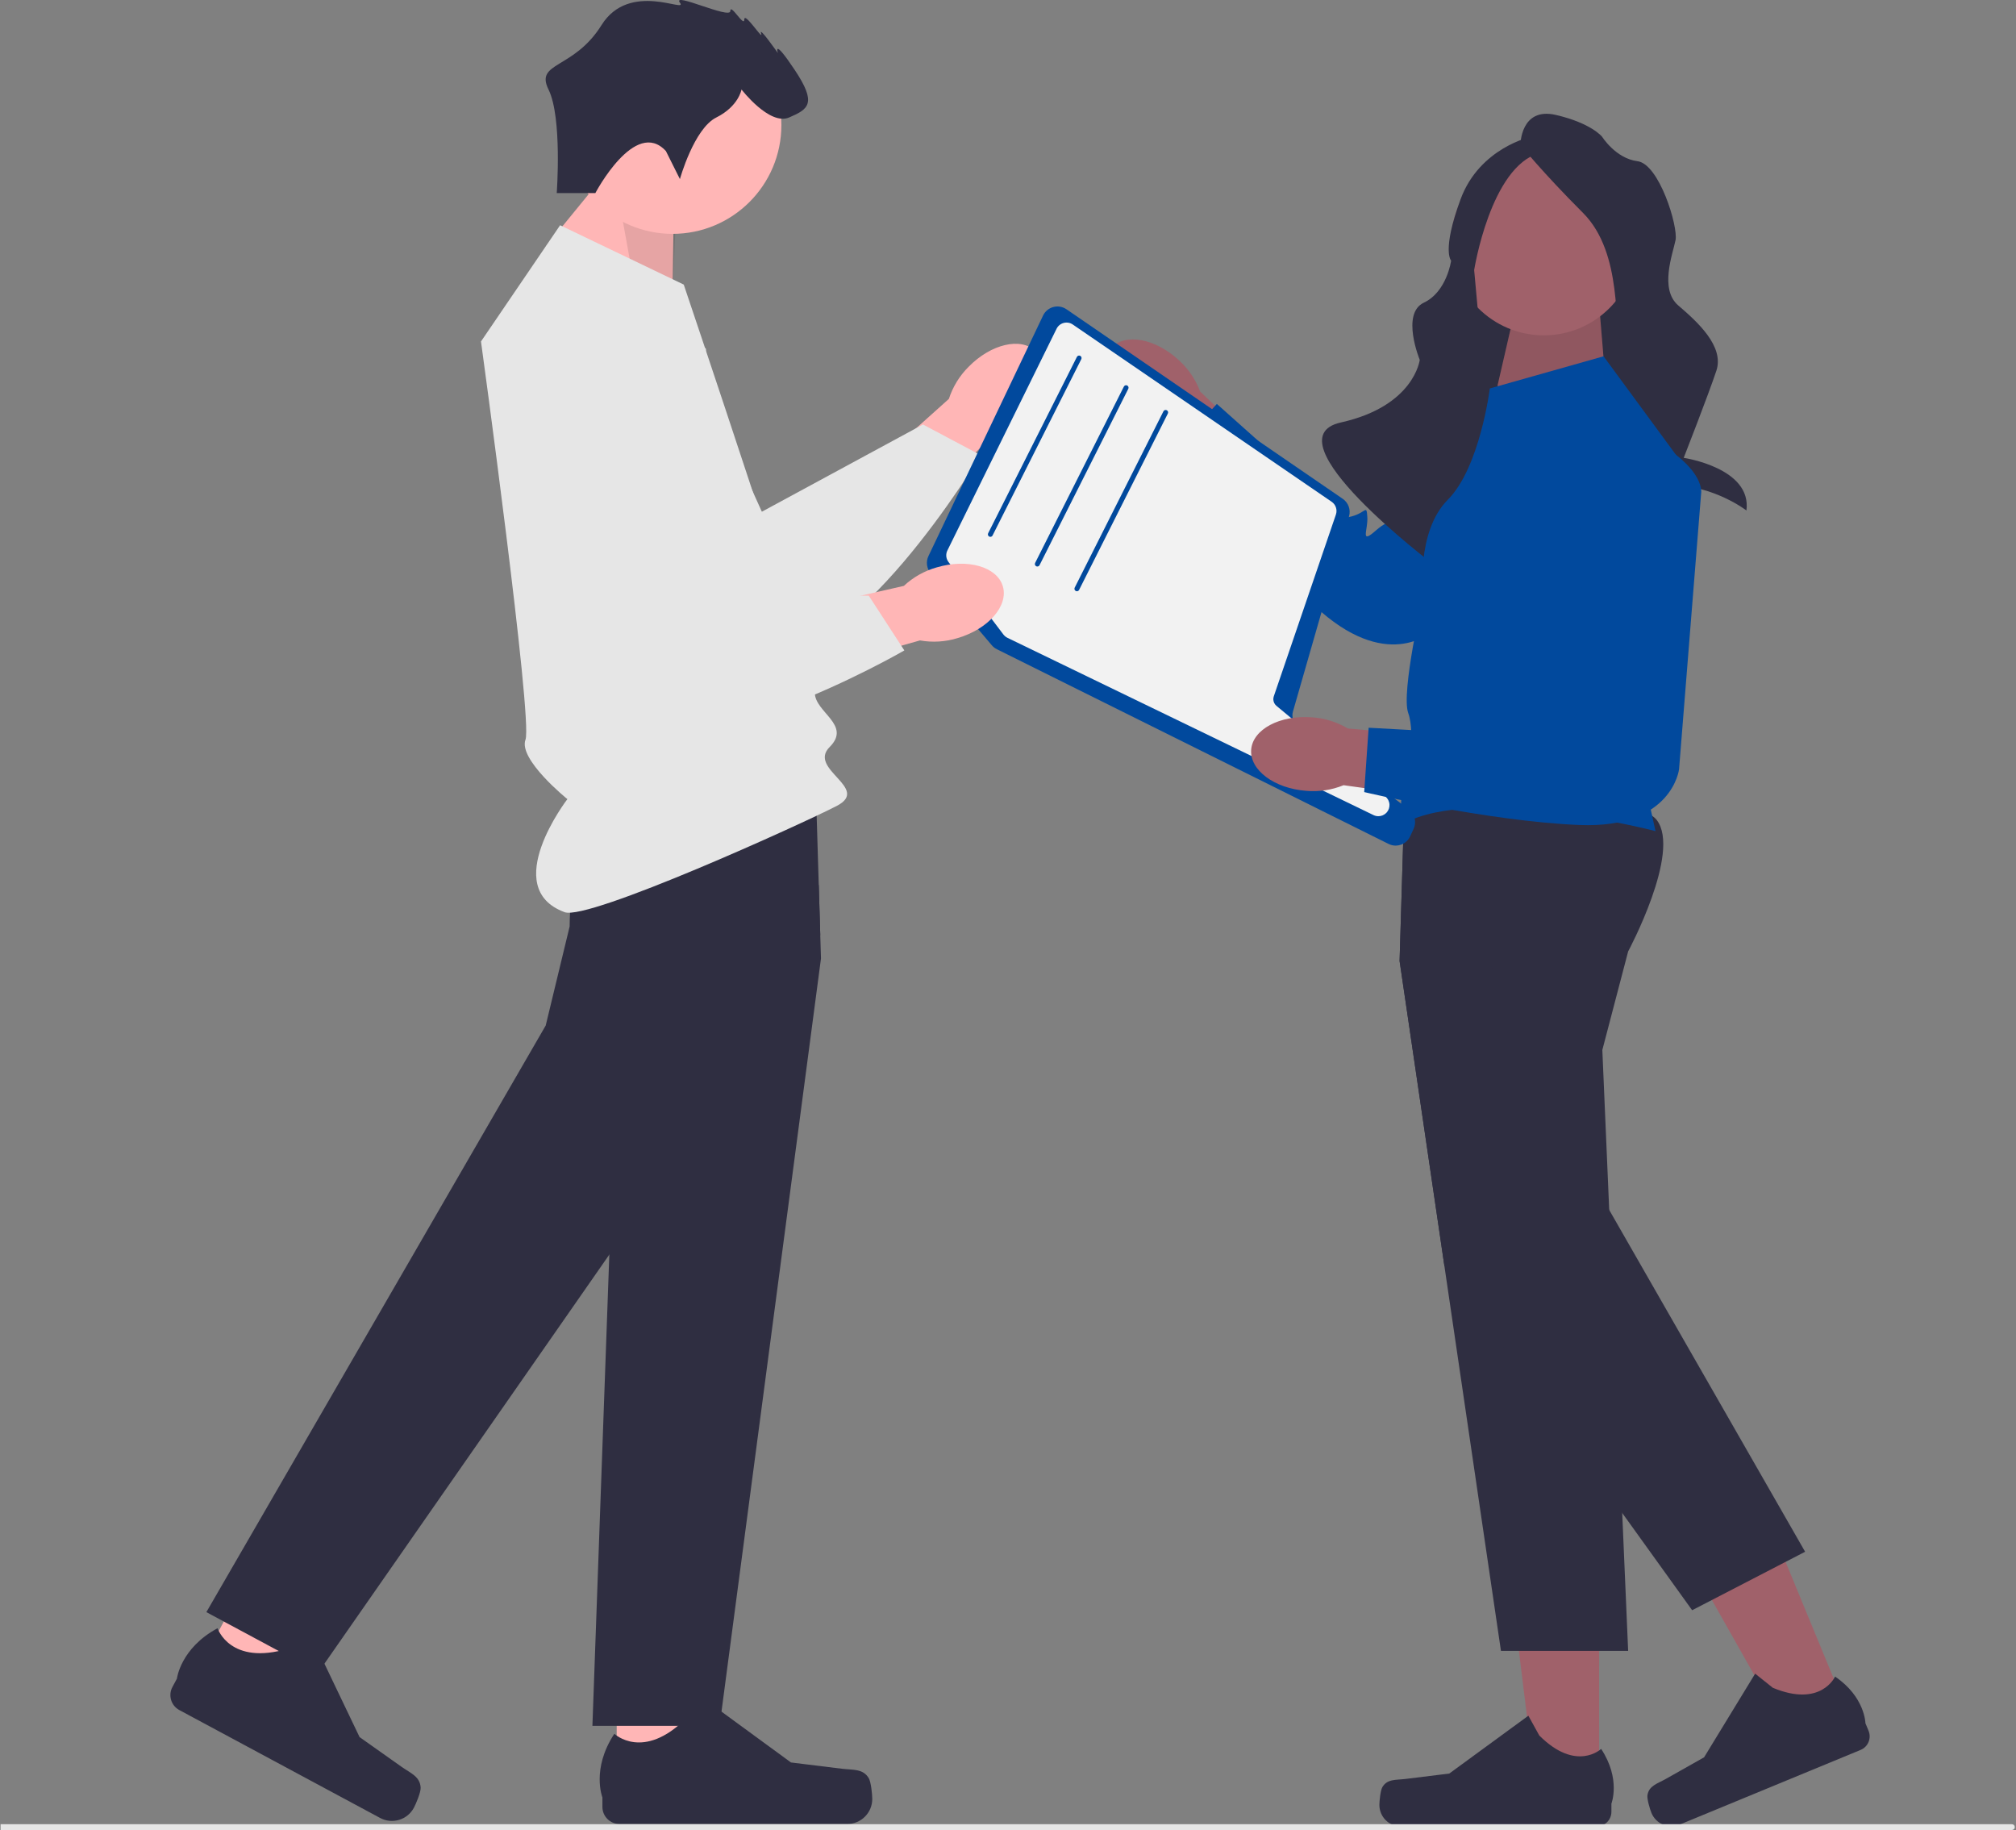
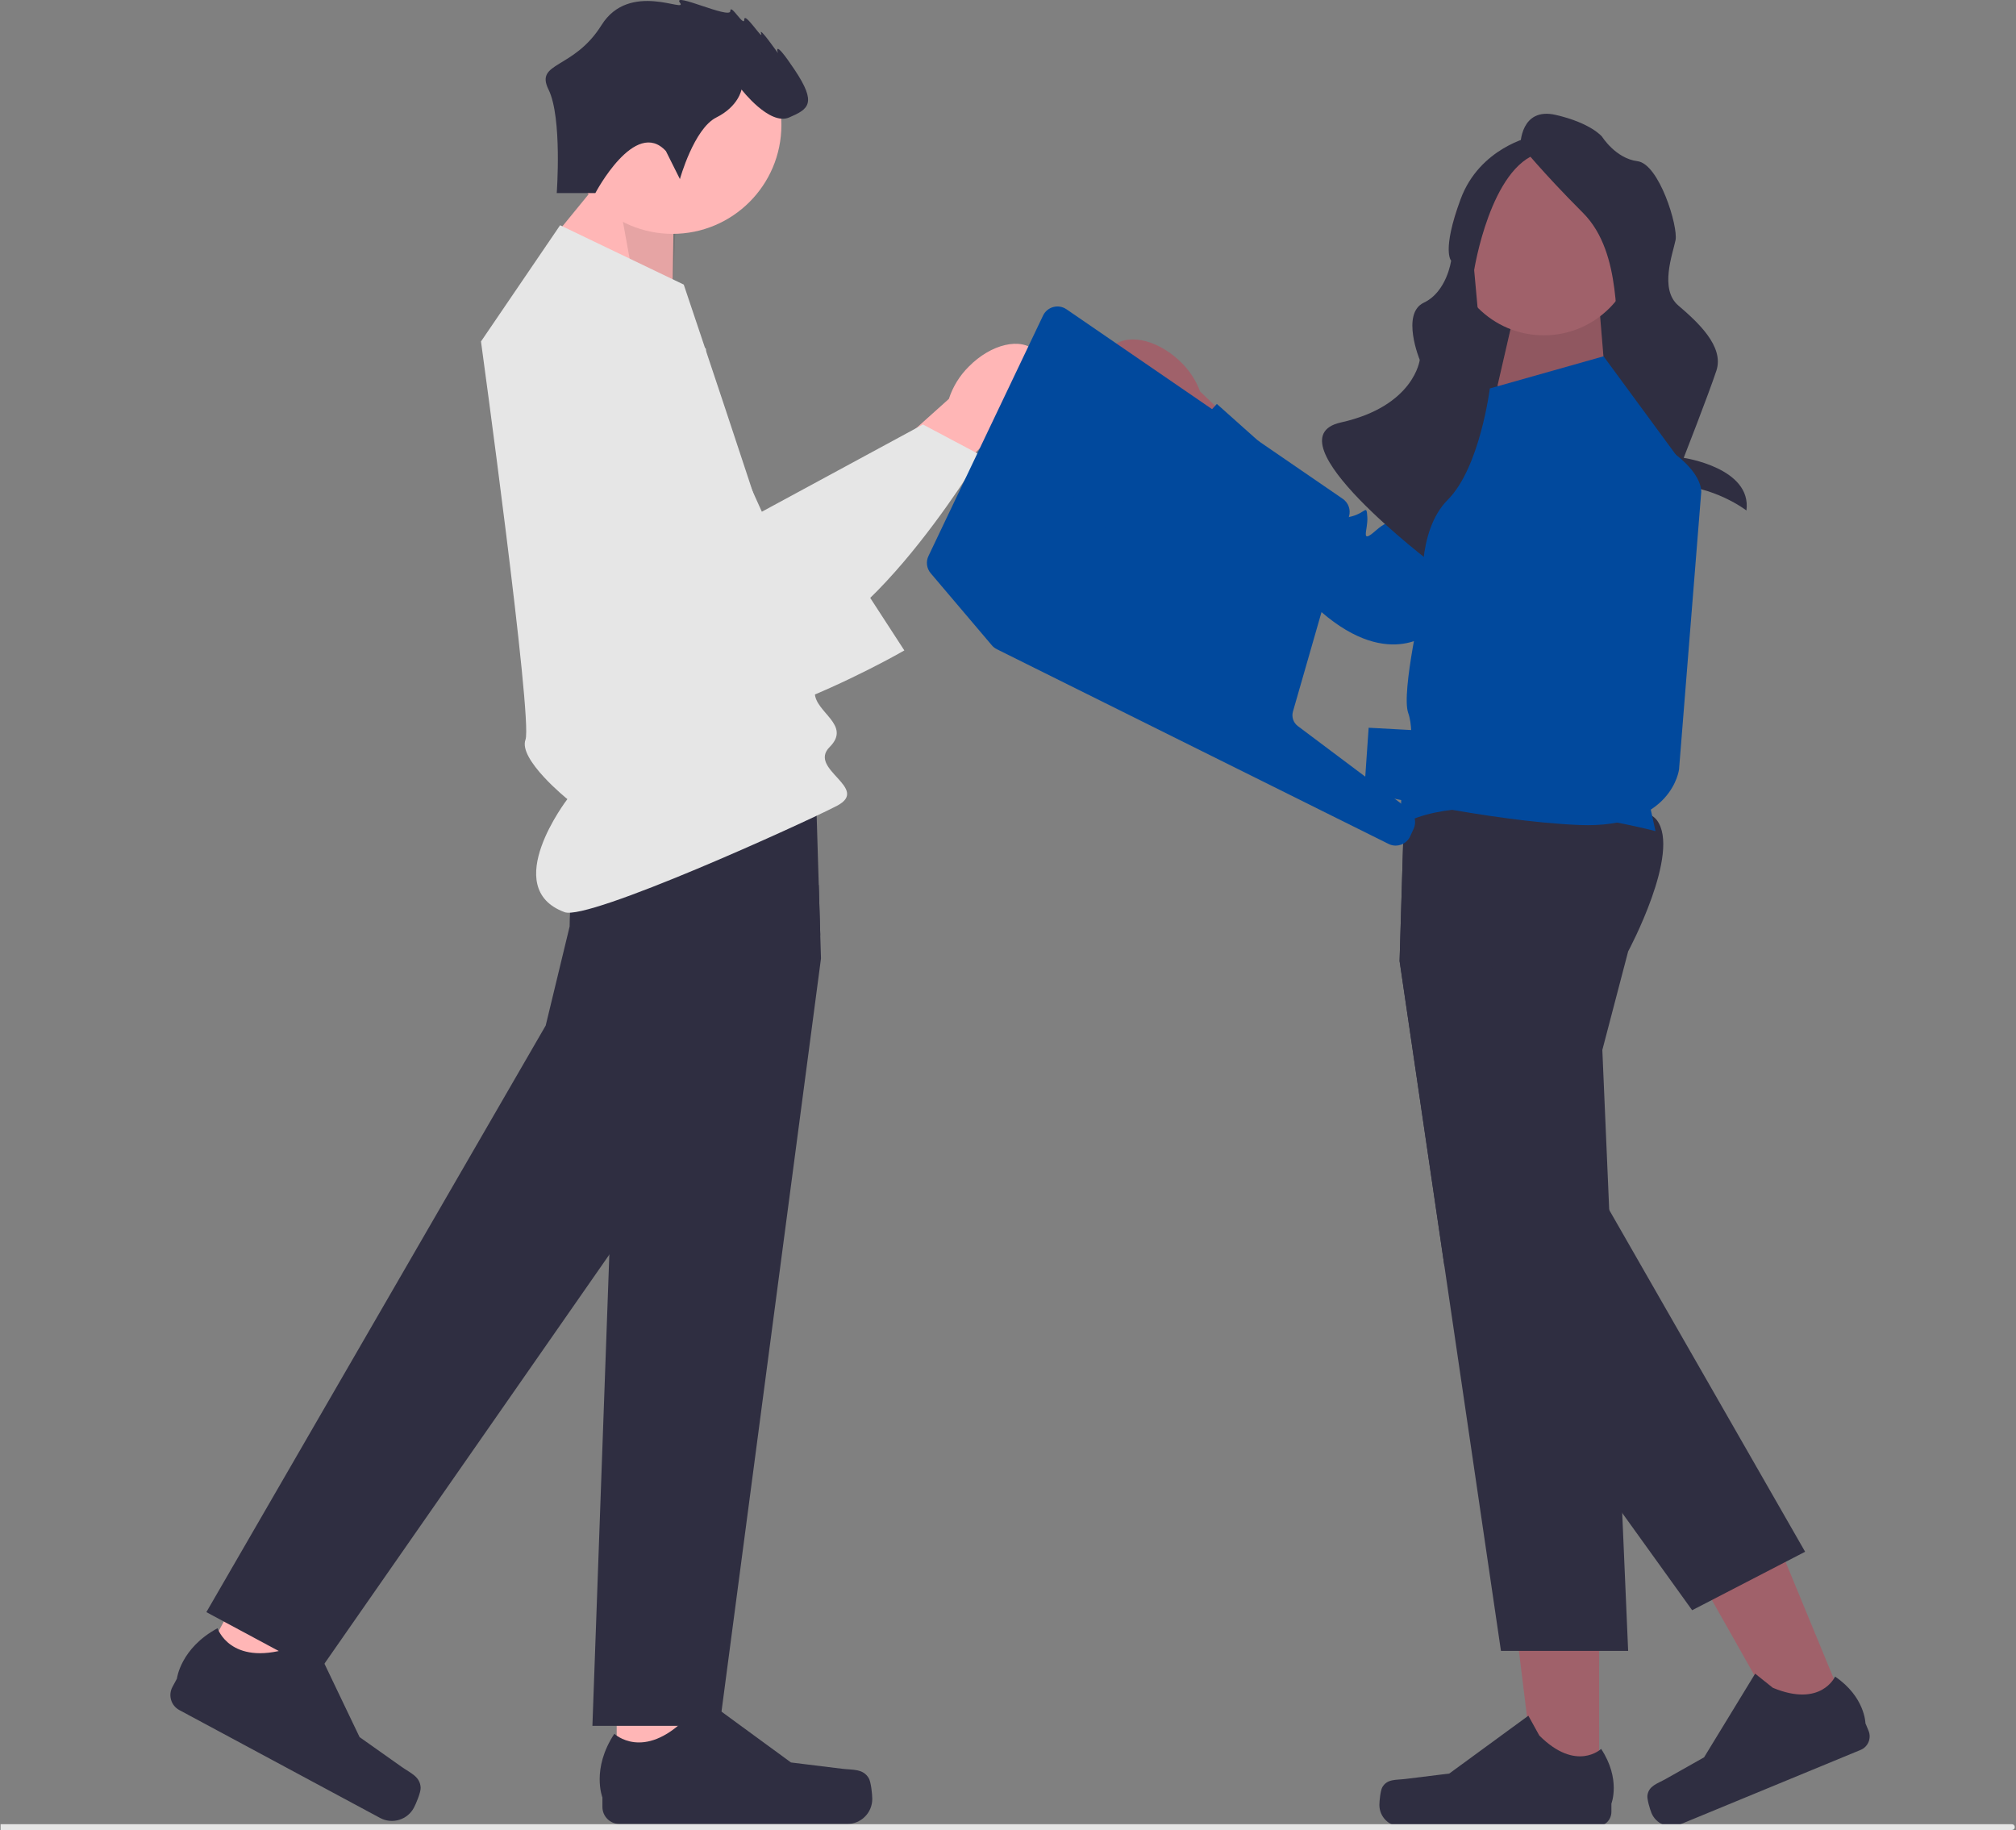
<svg xmlns="http://www.w3.org/2000/svg" width="1212" height="1100" viewBox="0 0 1212 1100" fill="none">
  <rect x="0" y="0" width="1212" height="1100" fill="#808080" stroke="none" />
  <g clip-path="url(#clip0_2002_1280)">
    <path d="M582.379 220.414C595.861 206.695 613.867 202.53 622.597 211.111C631.326 219.692 627.473 237.767 613.985 251.489C608.672 257.045 602.107 261.247 594.837 263.745L536.982 321.153L510.621 293.429L570.454 239.778C572.826 232.464 576.915 225.824 582.379 220.414Z" fill="#FFB6B6" />
    <path d="M397.354 173.028L458.013 307.597L554.877 255.165L589.542 273.563C589.542 273.563 510.358 405.944 456.141 390.874C401.924 375.805 305.649 239.162 322.995 196.989C340.342 154.817 397.354 173.028 397.354 173.028Z" fill="#E6E6E6" />
    <path d="M678.543 248.987C664.461 235.885 659.807 217.999 668.147 209.039C676.487 200.078 694.66 203.438 708.744 216.546C714.443 221.706 718.823 228.154 721.517 235.353L780.481 291.622L753.486 318.729L698.224 260.38C690.848 258.209 684.099 254.302 678.543 248.987Z" fill="#A0616A" />
    <path d="M975.556 257.662L861.744 378.832C861.744 378.832 836.186 404.12 794.137 367.652C752.087 331.183 705.338 271.352 705.338 271.352L731.565 242.808L778.021 284.254C778.021 284.254 805.602 295.352 807.52 302.533C809.438 309.714 804.076 312.685 812.694 310.384C821.311 308.082 821.479 302.949 822.019 310.734C822.559 318.519 817.296 327.618 827.251 318.805C837.207 309.992 840.177 315.353 840.177 315.353L912.918 218.998C912.918 218.998 959.922 181.829 973.435 215.147C986.948 248.465 975.556 257.662 975.556 257.662Z" fill="#01499D" />
    <path d="M370.753 1069.87L414.983 1069.87L436.024 899.266L370.744 899.27L370.753 1069.87Z" fill="#FFB6B6" />
    <path d="M522.292 1068.87C523.669 1071.19 524.396 1078.68 524.396 1081.37C524.396 1089.66 517.675 1096.39 509.384 1096.39H372.408C366.752 1096.39 362.167 1091.8 362.167 1086.14V1080.44C362.167 1080.44 355.391 1063.3 369.341 1042.18C369.341 1042.18 386.68 1058.72 412.589 1032.81L420.229 1018.97L475.534 1059.42L506.189 1063.19C512.896 1064.01 518.842 1063.06 522.292 1068.87Z" fill="#2F2E41" />
    <path d="M880.528 282.579H990.141V120.615H880.528V282.579Z" fill="#2F2E41" />
    <path d="M965.538 233.195L961.699 186.806H910.659L899.344 235.954L965.538 233.195Z" fill="#A0616A" />
    <path opacity="0.1" d="M965.538 233.195L961.699 186.806H910.659L899.344 235.954L965.538 233.195Z" fill="black" />
    <path d="M404.225 181.663L405.119 122.007L368.331 99.074L328.328 148.006L404.225 181.663Z" fill="#FFB6B6" />
    <path opacity="0.1" d="M404.224 181.663L406.605 123.493L368.33 99.074L381.334 171.062L404.224 181.663Z" fill="black" />
    <path d="M928.141 201.565C958.954 201.565 983.933 176.586 983.933 145.773C983.933 114.96 958.954 89.981 928.141 89.981C897.328 89.981 872.35 114.96 872.35 145.773C872.35 176.586 897.328 201.565 928.141 201.565Z" fill="#A0616A" />
    <path d="M914.066 87.076C914.066 87.076 914.066 64.172 935.334 69.08C956.603 73.988 963.147 82.168 963.147 82.168C963.147 82.168 971.327 95.256 984.415 96.892C997.503 98.528 1008.95 136.156 1007.32 144.336C1005.68 152.516 997.503 173.784 1008.95 183.6C1020.41 193.416 1036.77 208.141 1031.86 222.865C1026.95 237.589 1012.23 275.217 1012.23 275.217C1012.23 275.217 1053.29 281.22 1049.94 306.848C1049.94 306.848 1030.22 291.577 1004.05 291.577C977.871 291.577 981.143 244.088 981.143 244.088C981.143 244.088 979.507 214.685 974.599 206.505C969.691 198.325 976.235 152.516 951.695 127.976C927.154 103.436 914.066 87.076 914.066 87.076Z" fill="#2F2E41" />
    <path d="M920.611 82.168C920.611 82.168 889.527 88.712 878.075 119.796C866.623 150.88 872.407 156.664 872.407 156.664C872.407 156.664 869.875 175.382 855.979 181.945C842.083 188.508 853.535 216.32 853.535 216.32C853.535 216.32 850.263 244.133 806.09 253.949C761.918 263.765 861.483 339.039 861.483 339.039C861.483 339.039 854.325 303.512 900.133 301.876C945.941 300.24 891.163 216.32 891.163 216.32L886.255 162.332C886.255 162.332 896.071 100.164 925.519 91.984C954.967 83.804 920.611 82.168 920.611 82.168Z" fill="#2F2E41" />
    <path d="M404.339 140.571C440.473 140.571 469.765 111.278 469.765 75.144C469.765 39.01 440.473 9.718 404.339 9.718C368.205 9.718 338.912 39.01 338.912 75.144C338.912 111.278 368.205 140.571 404.339 140.571Z" fill="#FFB6B6" />
    <path d="M493.566 576.14L432.619 1037.42H356.152L366.32 754.137L371.671 629.655L356.152 570.402C356.152 570.402 349.076 557.231 343.115 541.266C336.396 523.249 331.089 501.65 338.967 491.408C341.866 487.632 349.403 484.837 359.645 482.756C365.903 481.478 373.187 480.482 381.051 479.709C426.271 475.234 490.593 478.029 490.593 478.029L492.228 531.99L493.135 562.122L493.566 576.14Z" fill="#2F2E41" />
    <path d="M118.922 1003.8L157.887 1024.73L257.166 884.397L199.658 853.505L118.922 1003.8Z" fill="#FFB6B6" />
    <path d="M252.889 1074.63C253.004 1077.33 250.101 1084.27 248.824 1086.64C244.901 1093.95 235.799 1096.69 228.495 1092.76L107.832 1027.93C102.849 1025.26 100.98 1019.05 103.657 1014.06L106.356 1009.04C106.356 1009.04 108.499 990.736 130.787 978.729C130.787 978.729 138.232 1001.51 173.317 990.945L186.598 982.369L216.174 1044.17L241.392 1062.01C246.91 1065.91 252.599 1067.88 252.889 1074.63Z" fill="#2F2E41" />
    <path d="M493.137 562.123L460.79 626.98L366.321 754.138L191.421 1005.23L124.066 969.05L328.073 616.441L342.462 556.891C342.462 556.891 342.462 550.454 343.116 541.267C344.395 523.087 348.23 494.115 359.646 482.758C361.193 481.212 362.872 479.993 364.701 479.175C368.135 477.629 373.843 478.001 381.053 479.71C411.17 486.905 467.375 517.81 492.23 531.991L493.137 562.123Z" fill="#2F2E41" />
    <path d="M961.379 1075.08L923.349 1075.07L905.258 928.385L961.386 928.389L961.379 1075.08Z" fill="#A0616A" />
    <path d="M831.084 1074.21C829.9 1076.21 829.275 1082.64 829.275 1084.96C829.275 1092.09 835.054 1097.87 842.183 1097.87H959.956C964.82 1097.87 968.762 1093.93 968.762 1089.07V1084.16C968.762 1084.16 974.588 1069.43 962.593 1051.26C962.593 1051.26 947.685 1065.48 925.408 1043.21L918.839 1031.31L871.287 1066.08L844.93 1069.33C839.163 1070.04 834.05 1069.22 831.084 1074.21Z" fill="#2F2E41" />
    <path d="M1111.19 1030.26L1076.04 1044.76L1003.36 916.068L1055.25 894.662L1111.19 1030.26Z" fill="#A0616A" />
    <path d="M990.422 1079.17C990.088 1081.46 991.966 1087.65 992.851 1089.79C995.57 1096.38 1003.12 1099.52 1009.71 1096.8L1118.57 1051.88C1123.07 1050.02 1125.21 1044.87 1123.36 1040.38L1121.48 1035.85C1121.48 1035.85 1121.25 1020 1103.23 1007.79C1103.23 1007.79 1094.88 1026.62 1065.79 1014.52L1055.18 1006.03L1024.48 1056.32L1001.36 1069.37C996.298 1072.22 991.258 1073.42 990.422 1079.17Z" fill="#2F2E41" />
    <path d="M978.829 571.89L963.309 631.143L967.442 727.292L974.295 886.989L974.488 891.494L975.261 909.451L978.829 992.369H902.362L868.32 760.724L841.414 577.628L844.238 484.393L844.387 479.517C844.387 479.517 981.148 473.571 996.013 492.896C1010.88 512.221 978.829 571.89 978.829 571.89Z" fill="#2F2E41" />
    <path d="M1085.22 932.759L1072.26 939.463L1024.32 964.273L1017.3 967.901L975.261 909.45L868.32 760.723L841.414 577.628L844.239 484.392C856.339 480.542 866.016 478.967 870.922 481.256C893.012 491.587 891.956 559.314 891.956 559.314L905.409 619.072L967.442 727.291L1085.22 932.759Z" fill="#2F2E41" />
    <path d="M1211.27 1098.26C1211.27 1099.22 1210.49 1100 1209.53 1100H0.342V1096.51H1209.53C1210.49 1096.51 1211.27 1097.29 1211.27 1098.26Z" fill="#E6E6E6" />
    <path d="M336.737 135.386L411.063 171.062C411.063 171.062 489.849 404.447 489.849 416.34C489.849 428.232 512.147 435.664 498.768 449.043C485.39 462.422 523.67 473.752 503.043 484.439C482.417 495.125 353.744 553.58 339.436 548.309C299.975 533.77 341.109 480.348 341.109 480.348C341.109 480.348 311.466 456.476 315.925 444.584C320.385 432.691 289.168 205.253 289.168 205.253L336.737 135.386Z" fill="#E6E6E6" />
    <path d="M400.344 90.815L408.76 107.645C408.76 107.645 417.175 77.351 430.639 70.618C444.103 63.886 445.787 53.788 445.787 53.788C445.787 53.788 462.617 75.668 474.398 70.618C486.179 65.569 491.229 62.203 477.764 42.007C464.3 21.81 467.666 31.909 467.666 31.909C467.666 31.909 455.885 15.078 457.568 20.127C459.251 25.176 447.47 6.663 447.47 11.712C447.47 16.761 439.054 1.614 439.054 6.663C439.054 11.712 403.711 -5.118 408.76 1.614C413.809 8.346 378.465 -11.851 361.635 15.078C344.804 42.007 321.467 37.027 329.769 53.823C338.072 70.618 334.706 116.06 334.706 116.06H357.917C357.917 116.06 381.831 70.618 400.344 90.815Z" fill="#2F2E41" />
    <path d="M895.672 233.496L897.034 233.111L964.052 214.171L1017.57 287.011L981.891 438.637L995.269 499.584C995.269 499.584 886.753 471.34 843.644 495.125C843.644 495.125 840.671 481.57 843.644 474.969C846.617 468.367 851.076 440.896 846.617 428.617C842.157 416.339 855.536 358.364 855.536 358.364C855.536 358.364 851.076 319.714 870.401 300.39C889.726 281.065 895.672 233.496 895.672 233.496Z" fill="#01499D" />
    <path d="M834.806 507.287L599.308 390.252C598.136 389.67 597.113 388.867 596.265 387.869L559.52 344.563C557.083 341.691 556.556 337.637 558.176 334.237L627.077 189.681C628.284 187.148 630.531 185.277 633.242 184.548C635.956 183.821 638.837 184.314 641.151 185.901L807.232 299.825C810.642 302.163 812.165 306.403 811.023 310.376L777.304 427.719C776.382 430.929 777.557 434.431 780.228 436.434L846.933 486.463C850.525 489.157 851.766 494.071 849.885 498.148L847.775 502.72C846.68 505.092 844.72 506.876 842.256 507.744C841.212 508.112 840.135 508.295 839.062 508.295C837.604 508.294 836.154 507.957 834.806 507.287Z" fill="#01499D" />
-     <path d="M832.928 478.802L767.372 424.261C766.807 423.786 766.361 423.206 766.049 422.567C765.454 421.363 765.336 419.921 765.781 418.598L803.138 309.293C804.104 306.469 803.064 303.317 800.596 301.623L644.956 195.069C643.366 193.968 641.374 193.627 639.501 194.117C637.613 194.608 636.052 195.886 635.19 197.625L569.575 330.863C568.579 332.87 568.653 335.174 569.753 337.091C569.887 337.359 570.05 337.612 570.244 337.85L603.245 381.405C603.884 382.237 604.716 382.921 605.653 383.382L825.748 489.951C826.67 490.397 827.666 490.62 828.662 490.62C830.386 490.62 832.11 489.951 833.389 488.658C833.537 488.494 833.686 488.346 833.835 488.167C834.875 486.904 835.41 485.283 835.336 483.633C835.247 481.76 834.37 480.006 832.928 478.802Z" fill="#F2F2F2" />
    <path d="M595.392 322.689C595.936 322.689 596.459 322.39 596.721 321.871L650.072 215.879C650.441 215.145 650.146 214.251 649.412 213.883C648.677 213.512 647.786 213.808 647.416 214.542L594.065 320.534C593.696 321.267 593.991 322.161 594.725 322.53C594.939 322.638 595.167 322.689 595.392 322.689Z" fill="#01499D" />
    <path d="M623.638 340.527C624.182 340.527 624.705 340.228 624.967 339.709L678.318 233.717C678.687 232.983 678.392 232.089 677.659 231.721C676.923 231.349 676.031 231.647 675.663 232.38L622.312 338.372C621.942 339.106 622.238 339.999 622.971 340.368C623.186 340.476 623.413 340.527 623.638 340.527Z" fill="#01499D" />
    <path d="M647.421 355.392C647.965 355.392 648.489 355.093 648.75 354.574L702.101 248.582C702.47 247.848 702.175 246.954 701.442 246.586C700.706 246.215 699.815 246.512 699.446 247.245L646.095 353.237C645.725 353.971 646.021 354.864 646.754 355.233C646.969 355.341 647.197 355.392 647.421 355.392Z" fill="#01499D" />
-     <path d="M563.22 341.033C581.666 335.583 599.43 340.683 602.897 352.423C606.363 364.163 594.22 378.094 575.766 383.543C568.425 385.821 560.644 386.308 553.076 384.962L474.627 407.066L465.039 370.031L543.394 352.173C549.018 346.929 555.817 343.109 563.22 341.033Z" fill="#FFB6B6" />
    <path d="M424.462 209.782L412.167 356.878L522.304 358.062L543.679 390.976C543.679 390.976 410.186 468.271 370.102 428.775C330.018 389.28 312.183 223.081 347.821 194.633C383.459 166.184 424.462 209.782 424.462 209.782Z" fill="#E6E6E6" />
-     <path d="M785.254 475.371C766.073 473.926 751.272 462.859 752.193 450.653C753.115 438.447 769.408 429.726 788.595 431.174C796.267 431.647 803.715 433.95 810.314 437.892L891.504 445.039L887.338 483.068L807.741 471.984C800.623 474.893 792.912 476.054 785.254 475.371Z" fill="#A0616A" />
    <path d="M1022.69 296.729L1009.43 462.438C1009.43 462.438 1005.25 498.148 949.634 495.91C894.019 493.671 820.146 476.115 820.146 476.115L822.816 437.443L884.981 440.82C884.981 440.82 913.456 432.271 919.437 436.684C925.418 441.097 923.084 446.764 928.379 439.587C933.675 432.41 930.601 428.295 935.883 434.039C941.165 439.784 942.734 450.177 945.009 437.078C947.285 423.978 952.952 426.312 952.952 426.312L949.625 305.628C949.625 305.628 963.14 247.248 994.497 264.841C1025.85 282.433 1022.69 296.729 1022.69 296.729Z" fill="#01499D" />
  </g>
  <defs>
    <clipPath id="clip0_2002_1280">
      <rect width="1210.93" height="1100" fill="white" transform="translate(0.342)" />
    </clipPath>
  </defs>
</svg>